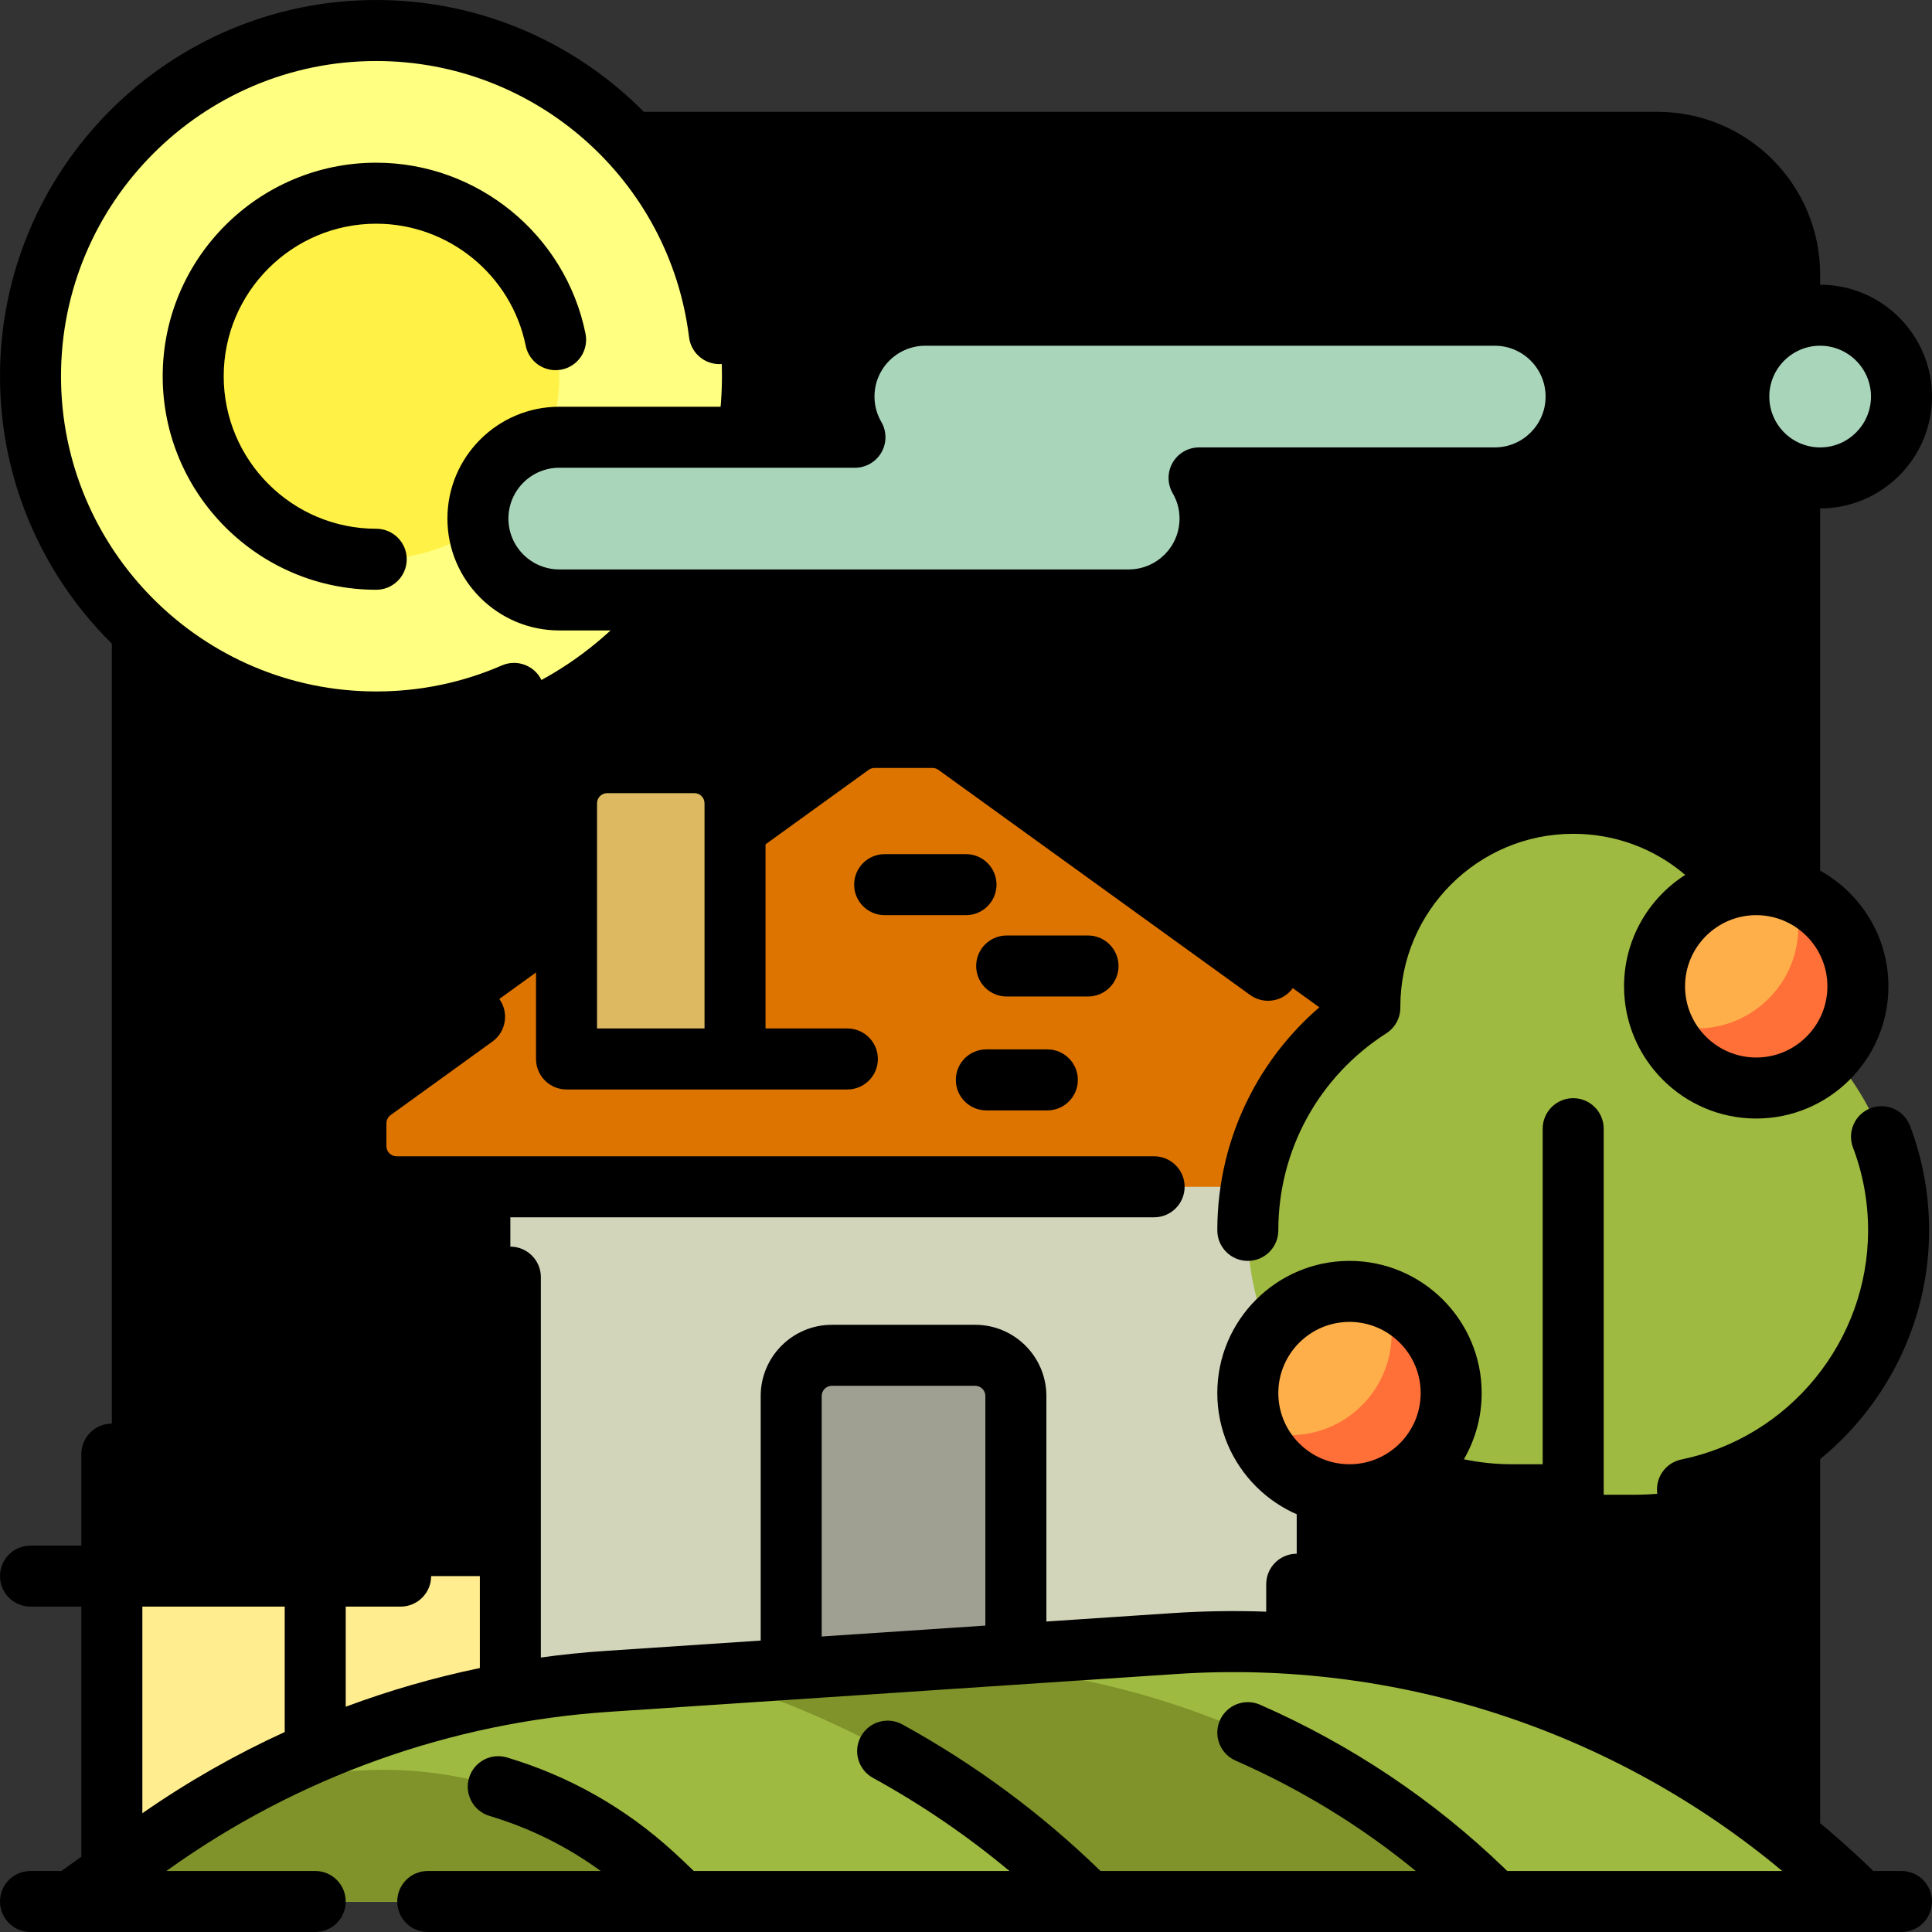
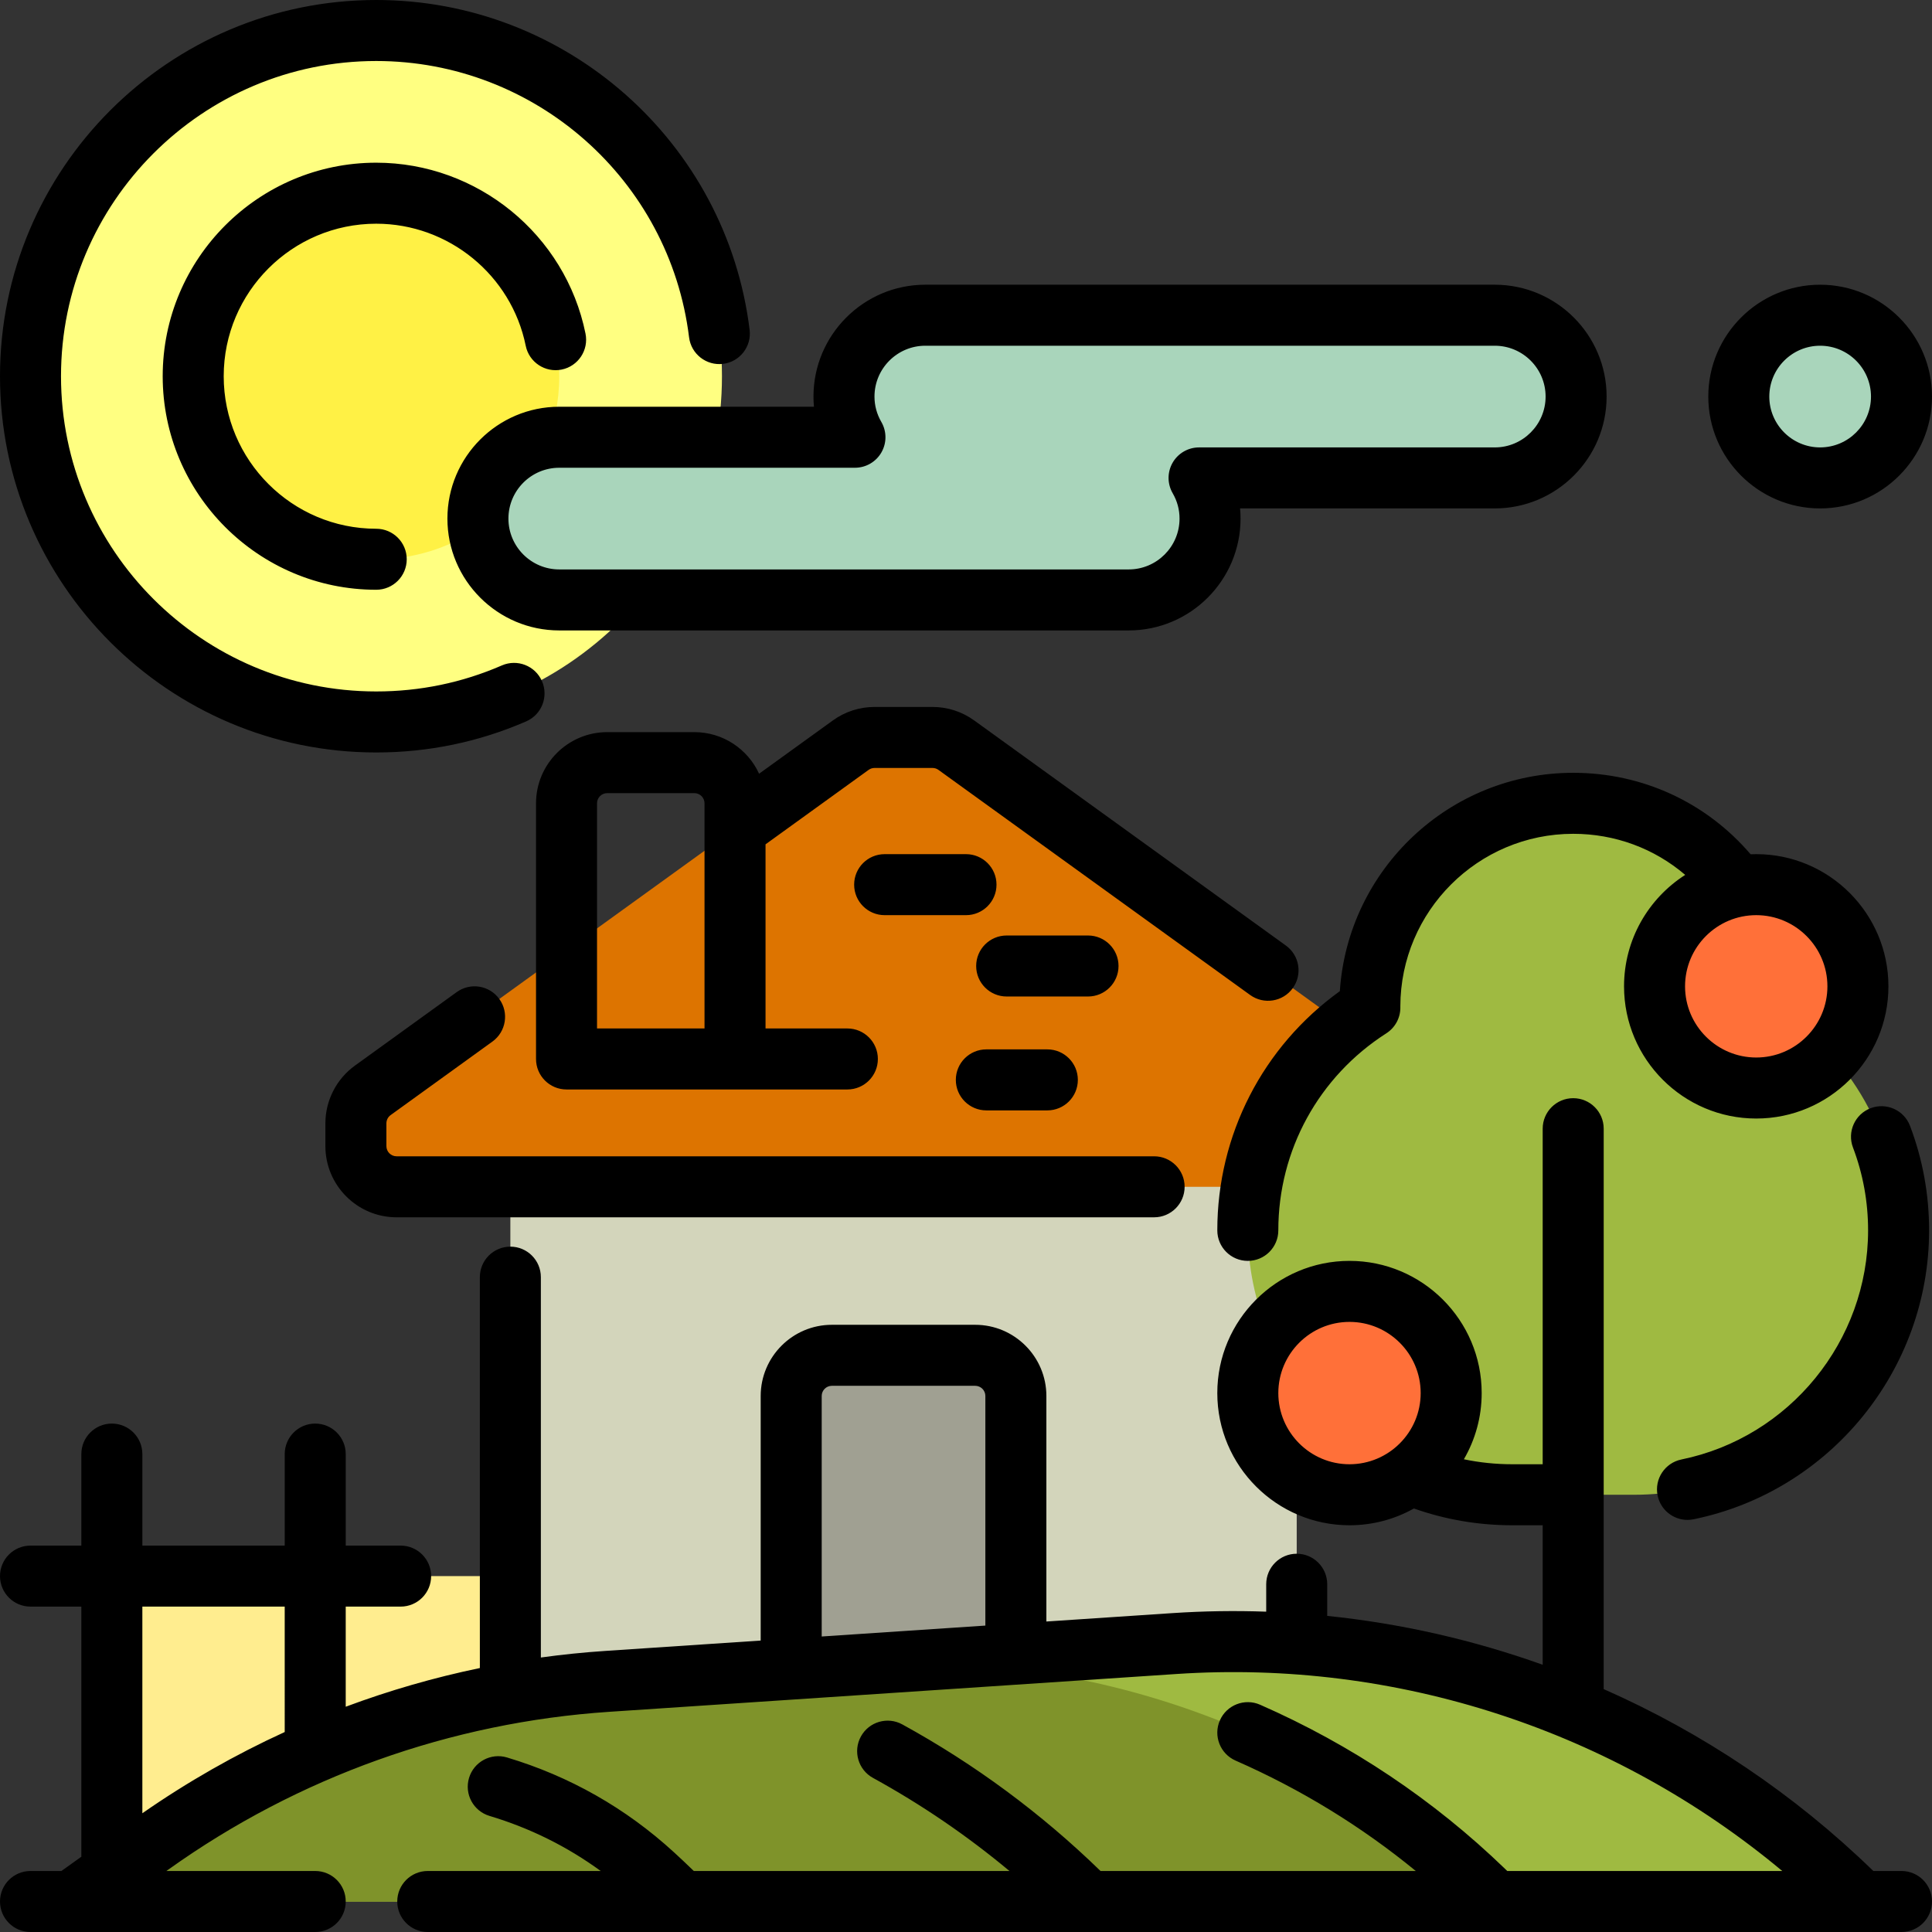
<svg xmlns="http://www.w3.org/2000/svg" height="64px" width="64px" version="1.1" id="Layer_1" viewBox="0 0 512 512" xml:space="preserve" fill="#000000">
  <rect x="0" y="0" width="512" height="512" fill="#333333" stroke="none" />
  <g id="SVGRepo_bgCarrier" stroke-width="0" />
  <g id="SVGRepo_tracerCarrier" stroke-linecap="round" stroke-linejoin="round" />
  <g id="SVGRepo_iconCarrier">
-     <path style="fill:#00000000;" d="M482.358,493.137H29.642V72.758c0-23.812,19.304-43.116,43.116-43.116h366.484 c23.812,0,43.116,19.304,43.116,43.116V493.137z" />
    <path style="fill:#FFED8F;" d="M180.547,493.137H29.642v-75.453h150.905V493.137z" />
    <path style="fill:#FFFF81;" d="M191.326,99.705c0,50.601-41.02,91.621-91.621,91.621S8.084,150.306,8.084,99.705 S49.105,8.084,99.705,8.084S191.326,49.105,191.326,99.705z" />
    <path style="fill:#FFF145;" d="M99.705,51.2c26.789,0,48.505,21.716,48.505,48.505s-21.716,48.505-48.505,48.505 S51.2,126.494,51.2,99.705S72.916,51.2,99.705,51.2z" />
    <path style="fill:#A9D5BB;" d="M417.684,105.095L417.684,105.095c0,11.906-9.651,21.558-21.558,21.558h-78.361 c1.839,3.173,2.908,6.848,2.908,10.779l0,0c0,11.906-9.651,21.558-21.558,21.558H148.211c-11.906,0-21.558-9.651-21.558-21.558l0,0 c0-11.906,9.651-21.558,21.558-21.558h78.361c-1.839-3.173-2.908-6.848-2.908-10.779l0,0c0-11.906,9.651-21.558,21.558-21.558 h150.905C408.033,83.537,417.684,93.189,417.684,105.095z M482.358,83.537c-11.906,0-21.558,9.651-21.558,21.558 s9.651,21.558,21.558,21.558c11.906,0,21.558-9.651,21.558-21.558C503.916,93.189,494.264,83.537,482.358,83.537z" />
    <path style="fill:#D3D5BB;" d="M343.644,493.137H135.25V284.744h208.394V493.137z" />
    <path style="fill:#A0A092;" d="M269.217,463.366h-59.541v-93.418c0-5.953,4.826-10.779,10.779-10.779h37.983 c5.953,0,10.779,4.826,10.779,10.779V463.366z" />
    <path style="fill:#DD7400;" d="M253.437,197.474L380.11,288.96c2.806,2.026,4.468,5.277,4.468,8.738v6.037 c0,5.953-4.826,10.779-10.779,10.779H105.095c-5.953,0-10.779-4.826-10.779-10.779v-6.037c0-3.461,1.662-6.712,4.468-8.738 l126.673-91.486c1.837-1.327,4.045-2.04,6.311-2.04h15.357C249.391,195.433,251.599,196.147,253.437,197.474z" />
-     <path style="fill:#DDB961;" d="M194.792,280.637h-44.656v-67.753c0-5.953,4.826-10.779,10.779-10.779h23.098 c5.953,0,10.779,4.826,10.779,10.779V280.637z" />
    <path style="fill:#9FBA41;" d="M503.146,326.063L503.146,326.063c0,38.695-31.368,70.063-70.063,70.063h-32.337 c-38.694,0-70.063-31.369-70.063-70.063l0,0c0-24.802,12.899-46.578,32.343-59.029c0-0.085-0.006-0.169-0.006-0.255 c0-29.765,24.13-53.895,53.895-53.895c29.765,0,53.895,24.13,53.895,53.895c0,0.085-0.007,0.169-0.007,0.255 C490.247,279.485,503.146,301.261,503.146,326.063z" />
    <path style="fill:#FF7039;" d="M492.367,261.389c0,14.883-12.065,26.947-26.947,26.947c-14.883,0-26.947-12.065-26.947-26.947 s12.065-26.947,26.947-26.947C480.302,234.442,492.367,246.507,492.367,261.389z M357.63,342.232 c-14.882,0-26.947,12.065-26.947,26.947s12.065,26.947,26.947,26.947c14.883,0,26.947-12.065,26.947-26.947 S372.513,342.232,357.63,342.232z" />
-     <path style="fill:#FFAF4A;" d="M476.584,245.606c0,14.882-12.065,26.947-26.947,26.947c-3.327,0-6.512-0.607-9.454-1.71 c-1.103-2.943-1.71-6.127-1.71-9.454c0-14.883,12.065-26.947,26.947-26.947c3.327,0,6.513,0.607,9.454,1.71 C475.977,239.094,476.584,242.278,476.584,245.606z M357.63,342.232c-14.882,0-26.947,12.065-26.947,26.947 c0,3.327,0.607,6.512,1.71,9.454c2.943,1.103,6.127,1.71,9.454,1.71c14.882,0,26.947-12.065,26.947-26.947 c0-3.327-0.607-6.512-1.71-9.454C364.142,342.838,360.958,342.232,357.63,342.232z" />
    <path style="fill:#9FBA41;" d="M493.137,503.916H18.863l21.083-15.058c35.544-25.389,77.455-40.375,121.039-43.281l150.23-10.016 C378.875,431.051,445.188,455.967,493.137,503.916L493.137,503.916z" />
    <path style="fill:#7F932A;" d="M396.126,503.916H18.863l21.083-15.058c35.544-25.389,77.455-40.375,121.039-43.281l66.289-4.419 c61.246-4.083,121.777,17.245,165.93,59.886C394.185,501.992,395.159,502.949,396.126,503.916L396.126,503.916z" />
-     <path style="fill:#9FBA41;" d="M288.337,503.916H18.863l21.083-15.058c35.544-25.389,77.455-40.375,121.039-43.281l6.835-0.456 c13.739-0.916,27.512,1.216,40.327,6.256C237.87,463.068,265.236,480.815,288.337,503.916L288.337,503.916z" />
    <path style="fill:#7F932A;" d="M180.547,503.916H18.863l21.083-15.058c0.211-0.151,0.423-0.301,0.634-0.452 c40.571-28.777,95.944-25.155,132.607,8.46C175.685,499.158,178.139,501.508,180.547,503.916L180.547,503.916z" />
    <path d="M288.337,264.084h-21.558c-4.466,0-8.084-3.62-8.084-8.084c0-4.465,3.618-8.084,8.084-8.084h21.558 c4.466,0,8.084,3.62,8.084,8.084C296.421,260.465,292.803,264.084,288.337,264.084z M452.716,105.095 c0-16.345,13.298-29.642,29.642-29.642S512,88.75,512,105.095s-13.298,29.642-29.642,29.642S452.716,121.44,452.716,105.095z M468.884,105.095c0,7.43,6.044,13.474,13.474,13.474s13.474-6.044,13.474-13.474s-6.044-13.474-13.474-13.474 S468.884,97.665,468.884,105.095z M261.389,278.097c-4.466,0-8.084,3.62-8.084,8.084c0,4.465,3.618,8.084,8.084,8.084h16.168 c4.466,0,8.084-3.62,8.084-8.084c0-4.465-3.618-8.084-8.084-8.084H261.389z M103.518,295.513l26.983-19.488 c3.618-2.614,4.433-7.667,1.819-11.287c-2.616-3.62-7.667-4.434-11.288-1.821L94.05,282.406c-4.895,3.535-7.818,9.253-7.818,15.292 v6.037c0,10.401,8.463,18.863,18.863,18.863h200.758c4.466,0,8.084-3.62,8.084-8.084s-3.618-8.084-8.084-8.084H105.095 c-1.486,0-2.695-1.209-2.695-2.695v-6.037C102.4,296.835,102.818,296.018,103.518,295.513z M446.597,231.856 c-8.194-7.006-18.593-10.888-29.681-10.888c-25.237,0-45.773,20.514-45.811,45.743l0.005,0.224c0.035,2.791-1.373,5.402-3.723,6.907 c-17.92,11.475-28.619,30.997-28.619,52.221c0,4.465-3.618,8.084-8.084,8.084c-4.466,0-8.084-3.62-8.084-8.084 c0-25.311,12.059-48.697,32.472-63.394c2.121-32.267,29.049-57.869,61.843-57.869c18.304,0,35.221,7.819,47.018,21.589 c0.494-0.02,0.988-0.031,1.488-0.031c19.317,0,35.032,15.716,35.032,35.032c0,19.316-15.715,35.032-35.032,35.032 c-19.317,0-35.032-15.716-35.032-35.032C430.388,248.996,436.857,238.085,446.597,231.856z M446.557,261.389 c0,10.401,8.463,18.863,18.863,18.863c10.401,0,18.863-8.463,18.863-18.863s-8.463-18.863-18.863-18.863 C455.019,242.526,446.557,250.989,446.557,261.389z M99.705,199.411c13.809,0,27.181-2.772,39.746-8.239 c4.094-1.782,5.968-6.544,4.188-10.639c-1.781-4.095-6.544-5.969-10.638-4.188c-10.518,4.577-21.72,6.897-33.296,6.897 c-46.062,0-83.537-37.475-83.537-83.537s37.475-83.537,83.537-83.537c42.131,0,77.772,31.48,82.907,73.225 c0.545,4.432,4.588,7.577,9.011,7.036c4.43-0.545,7.581-4.58,7.036-9.01C192.53,37.582,149.989,0,99.705,0 C44.727,0,0,44.727,0,99.705S44.727,199.411,99.705,199.411z M99.705,59.284c19.155,0,35.816,13.601,39.615,32.34 c0.887,4.376,5.156,7.201,9.53,6.316c4.376-0.887,7.205-5.153,6.316-9.53c-5.32-26.246-28.645-45.295-55.461-45.295 c-31.203,0-56.589,25.385-56.589,56.589s25.387,56.589,56.589,56.589c4.466,0,8.084-3.62,8.084-8.084 c0-4.465-3.618-8.084-8.084-8.084c-22.288,0-40.421-18.132-40.421-40.421S77.418,59.284,99.705,59.284z M256,226.358h-21.558 c-4.466,0-8.084,3.62-8.084,8.084c0,4.465,3.618,8.084,8.084,8.084H256c4.466,0,8.084-3.62,8.084-8.084 C264.084,229.977,260.466,226.358,256,226.358z M512,503.916c0,4.465-3.618,8.084-8.084,8.084H113.359 c-4.466,0-8.084-3.62-8.084-8.084s3.618-8.084,8.084-8.084h45.833c-8.901-6.499-18.774-11.393-29.469-14.597 c-4.278-1.281-6.707-5.787-5.425-10.063c1.282-4.276,5.787-6.709,10.063-5.425c16.601,4.972,31.501,13.437,44.287,25.161 c1.754,1.607,3.499,3.256,5.214,4.924h83.654c-11.22-9.359-23.329-17.621-36.171-24.67c-3.915-2.148-5.345-7.062-3.198-10.976 c2.148-3.914,7.063-5.346,10.977-3.197c19.19,10.532,36.845,23.59,52.527,38.844h83.551c-14.439-11.843-30.451-21.654-47.77-29.261 c-4.088-1.796-5.947-6.564-4.152-10.653c1.796-4.087,6.568-5.946,10.653-4.151c24.198,10.627,46.028,25.25,64.885,43.461 c0.208,0.202,0.416,0.402,0.623,0.604h72.875c-44.618-37.226-102.069-56.105-160.565-52.205l-150.229,10.015 c-42.115,2.808-82.531,17.26-116.878,41.793l-0.554,0.396h39.447c4.466,0,8.084,3.62,8.084,8.084S88.003,512,83.537,512H18.969 c-0.032,0-0.066,0-0.099,0c-0.032,0-0.066,0-0.098,0H8.084C3.618,512,0,508.38,0,503.916s3.618-8.084,8.084-8.084h8.189l5.285-3.775 v-66.288H8.084c-4.466,0-8.084-3.62-8.084-8.084c0-4.465,3.618-8.084,8.084-8.084h13.474v-24.253c0-4.465,3.618-8.084,8.084-8.084 s8.084,3.62,8.084,8.084V409.6h37.726v-24.253c0-4.465,3.618-8.084,8.084-8.084c4.466,0,8.084,3.62,8.084,8.084V409.6h14.552 c4.466,0,8.084,3.62,8.084,8.084c0,4.465-3.618,8.084-8.084,8.084H91.621v26.532c11.556-4.311,23.437-7.739,35.546-10.252v-103.59 c0-4.465,3.618-8.084,8.084-8.084s8.084,3.62,8.084,8.084v100.8c5.668-0.783,11.376-1.367,17.112-1.749l41.145-2.743v-64.818 c0-10.401,8.463-18.863,18.863-18.863h37.983c10.401,0,18.863,8.463,18.863,18.863v59.771l33.376-2.225 c8.322-0.555,16.63-0.679,24.882-0.384v-7.271c0-4.465,3.618-8.084,8.084-8.084c4.466,0,8.084,3.62,8.084,8.084v8.389 c19.564,2.01,38.732,6.379,57.104,12.955v-36.974h-8.084c-8.962,0-17.706-1.494-26.046-4.446c-5.053,2.832-10.876,4.446-17.07,4.446 c-19.317,0-35.032-15.716-35.032-35.032s15.715-35.032,35.032-35.032c19.317,0,35.032,15.716,35.032,35.032 c0,6.388-1.719,12.383-4.718,17.545c4.178,0.876,8.457,1.318,12.802,1.318h8.084v-88.926c0-4.465,3.618-8.084,8.084-8.084 c4.466,0,8.084,3.62,8.084,8.084v148.517c26.226,11.565,50.476,27.795,71.454,48.199h7.463C508.382,495.832,512,499.451,512,503.916 z M376.494,369.179c0-10.401-8.463-18.863-18.863-18.863c-10.401,0-18.863,8.463-18.863,18.863c0,10.401,8.463,18.863,18.863,18.863 C368.031,388.042,376.494,379.58,376.494,369.179z M75.453,425.768H37.726v54.762c11.961-8.321,24.591-15.516,37.726-21.526V425.768 z M261.133,369.949c0-1.485-1.208-2.695-2.695-2.695h-37.983c-1.486,0-2.695,1.209-2.695,2.695v63.74l43.372-2.891V369.949z M331.31,263.689l-82.609-59.661c-0.461-0.334-1.008-0.51-1.577-0.51h-15.356c-0.57,0-1.117,0.177-1.579,0.511l-27.315,19.728 v48.797h21.686c4.466,0,8.084,3.62,8.084,8.084s-3.618,8.084-8.084,8.084h-74.425c-4.466,0-8.084-3.62-8.084-8.084v-67.753 c0-10.401,8.463-18.863,18.863-18.863h23.097c7.606,0,14.173,4.524,17.156,11.024l19.556-14.125 c3.236-2.336,7.055-3.571,11.045-3.571h15.357c3.989,0,7.808,1.235,11.043,3.571l82.61,59.663c3.618,2.614,4.433,7.667,1.819,11.287 C339.984,265.489,334.93,266.301,331.31,263.689z M186.706,212.884c0-1.485-1.208-2.695-2.695-2.695h-23.097 c-1.486,0-2.695,1.209-2.695,2.695v59.669h28.487V212.884z M215.703,107.789c-0.082-0.895-0.124-1.794-0.124-2.695 c0-16.345,13.298-29.642,29.642-29.642h150.905c16.344,0,29.642,13.297,29.642,29.642s-13.298,29.642-29.642,29.642h-67.492 c0.082,0.895,0.124,1.794,0.124,2.695c0,16.345-13.298,29.642-29.642,29.642H148.211c-16.344,0-29.642-13.297-29.642-29.642 c0-16.345,13.298-29.642,29.642-29.642H215.703z M148.211,123.958c-7.43,0-13.474,6.044-13.474,13.474s6.044,13.474,13.474,13.474 h150.905c7.43,0,13.474-6.044,13.474-13.474c0-2.38-0.611-4.644-1.819-6.728c-1.449-2.501-1.452-5.585-0.009-8.089 c1.444-2.504,4.113-4.046,7.004-4.046h78.361c7.43,0,13.474-6.044,13.474-13.474s-6.044-13.474-13.474-13.474H245.221 c-7.43,0-13.474,6.044-13.474,13.474c0,2.38,0.611,4.644,1.819,6.728c1.449,2.501,1.452,5.585,0.009,8.089 c-1.444,2.504-4.113,4.046-7.004,4.046C226.571,123.958,148.211,123.958,148.211,123.958z M447.195,402.789 c0.537,0,1.082-0.054,1.63-0.166c36.16-7.399,62.406-39.596,62.406-76.56c0-9.533-1.701-18.85-5.055-27.693 c-1.585-4.176-6.259-6.275-10.426-4.691c-4.175,1.583-6.274,6.252-4.692,10.426c2.658,7.004,4.005,14.391,4.005,21.958 c0,29.317-20.81,54.853-49.48,60.72c-4.374,0.895-7.194,5.166-6.299,9.54C440.067,400.151,443.434,402.789,447.195,402.789z" />
  </g>
</svg>